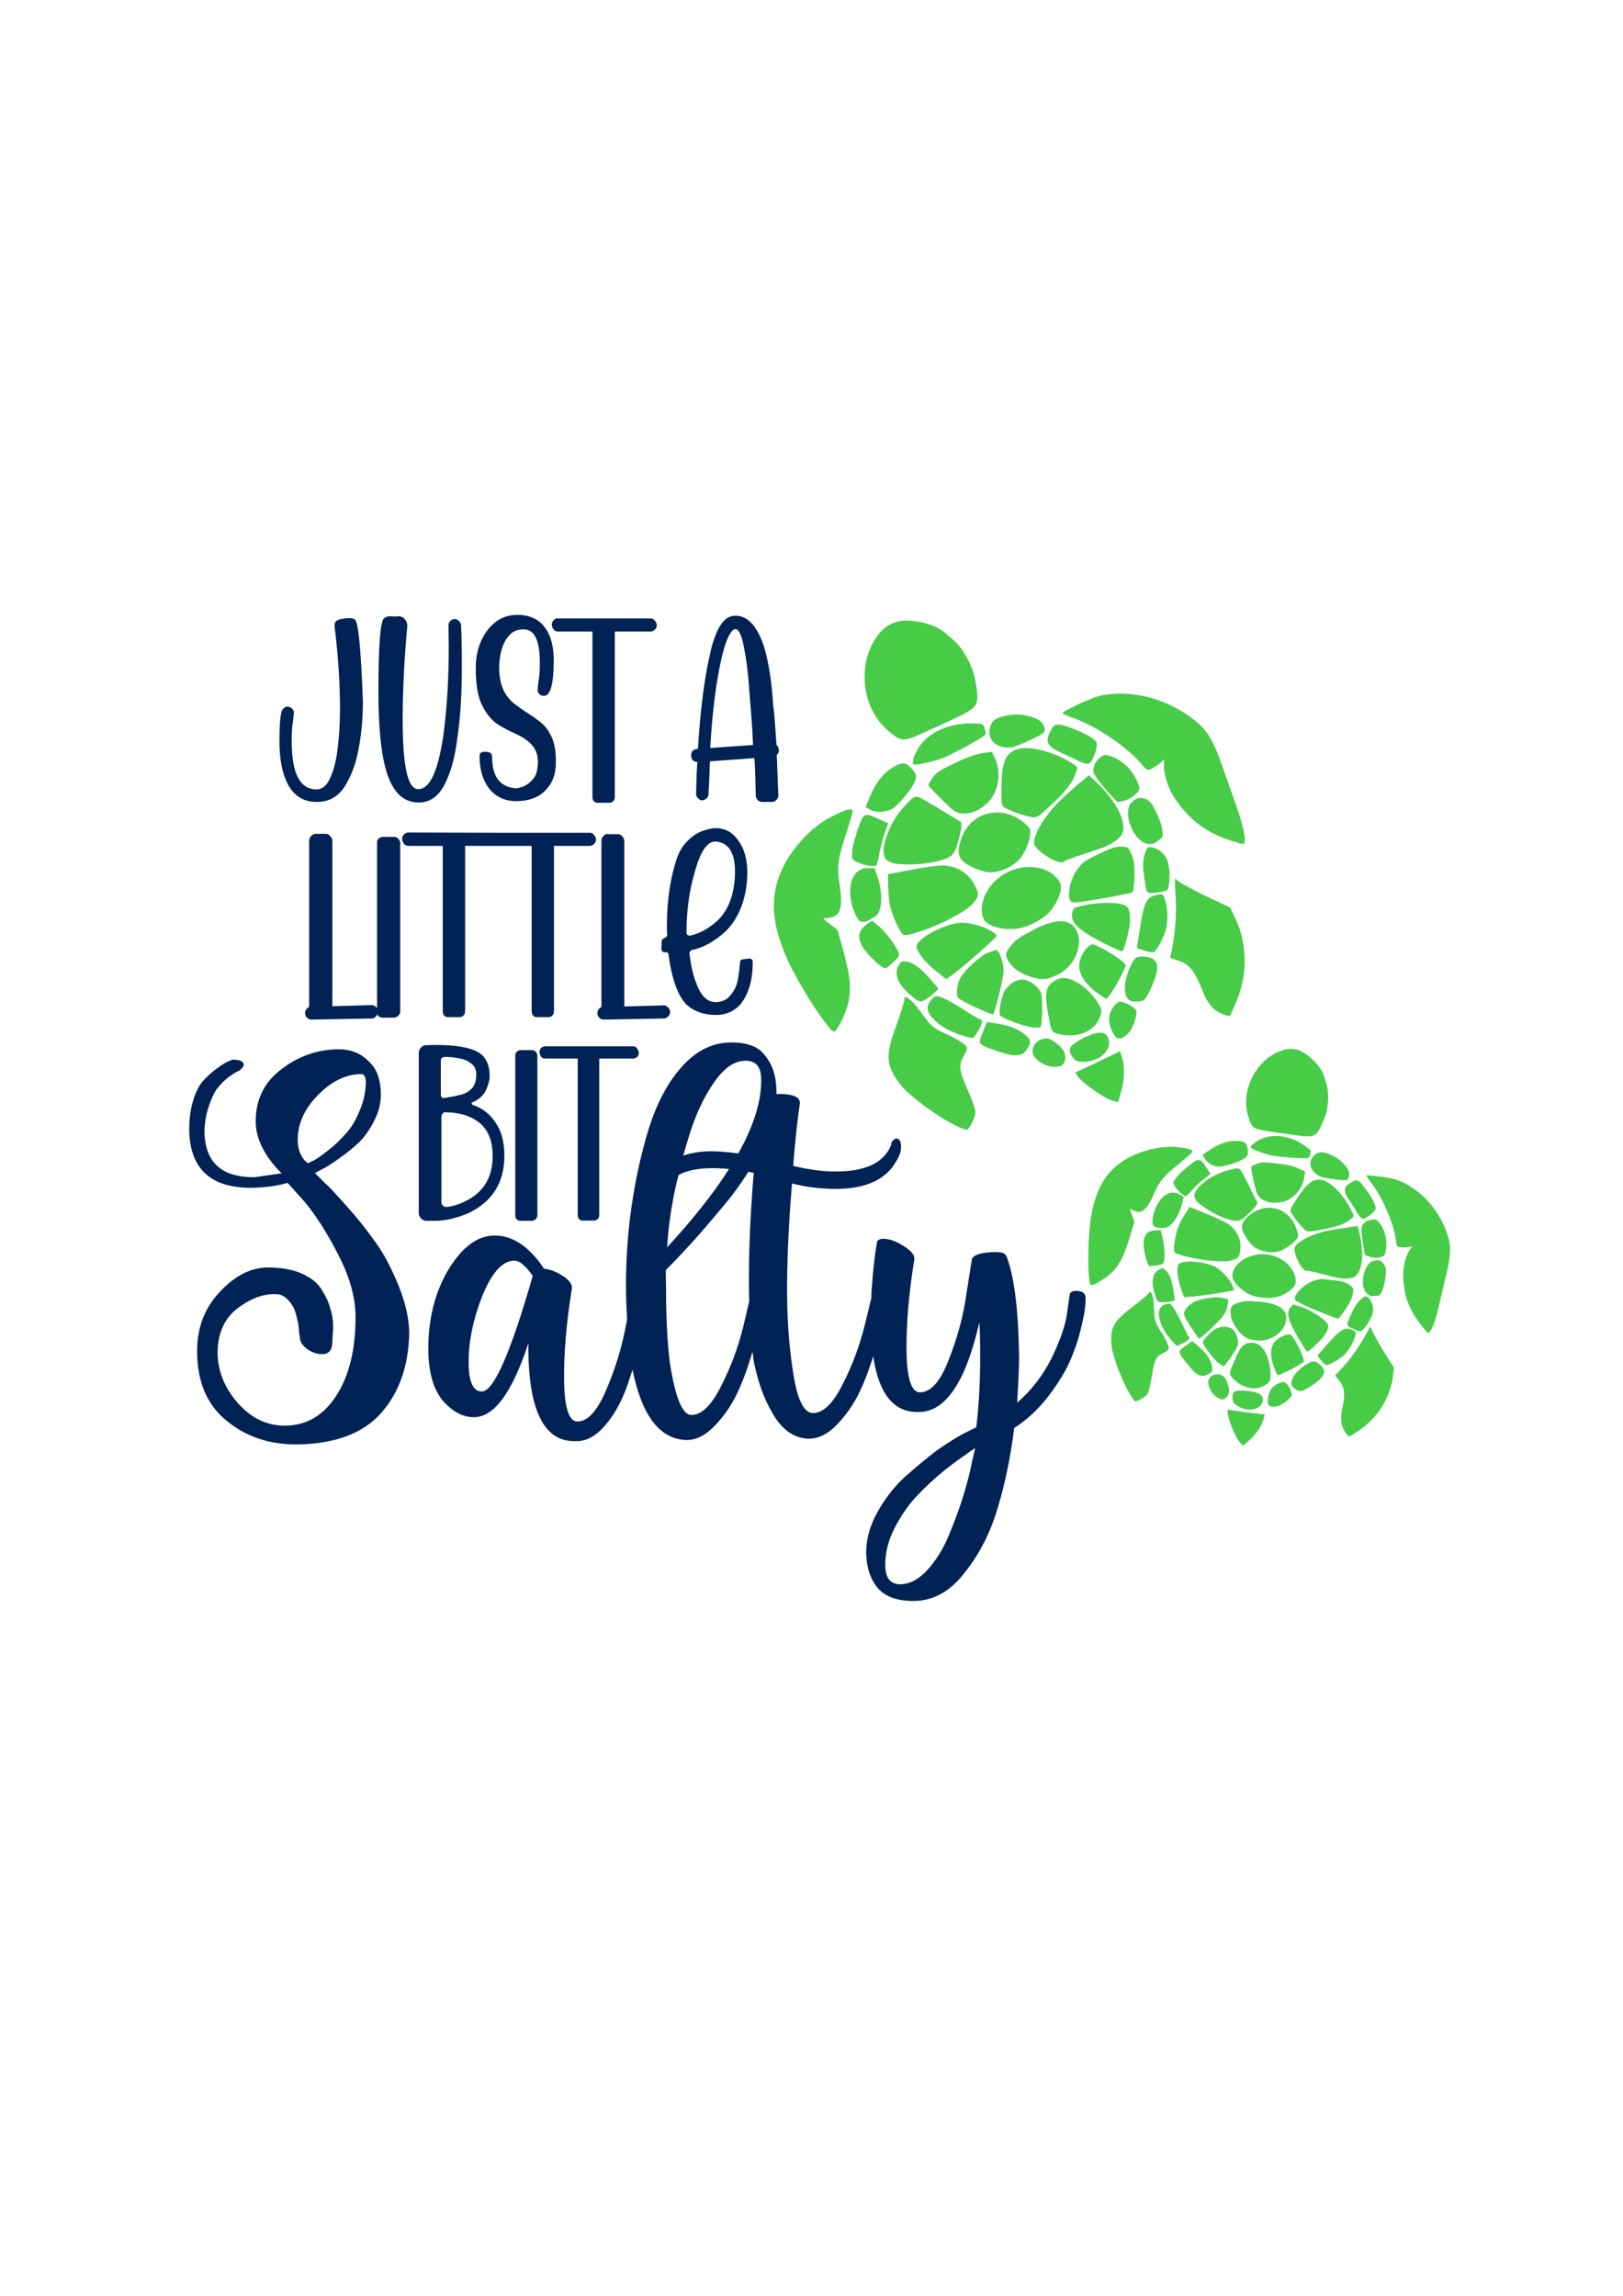
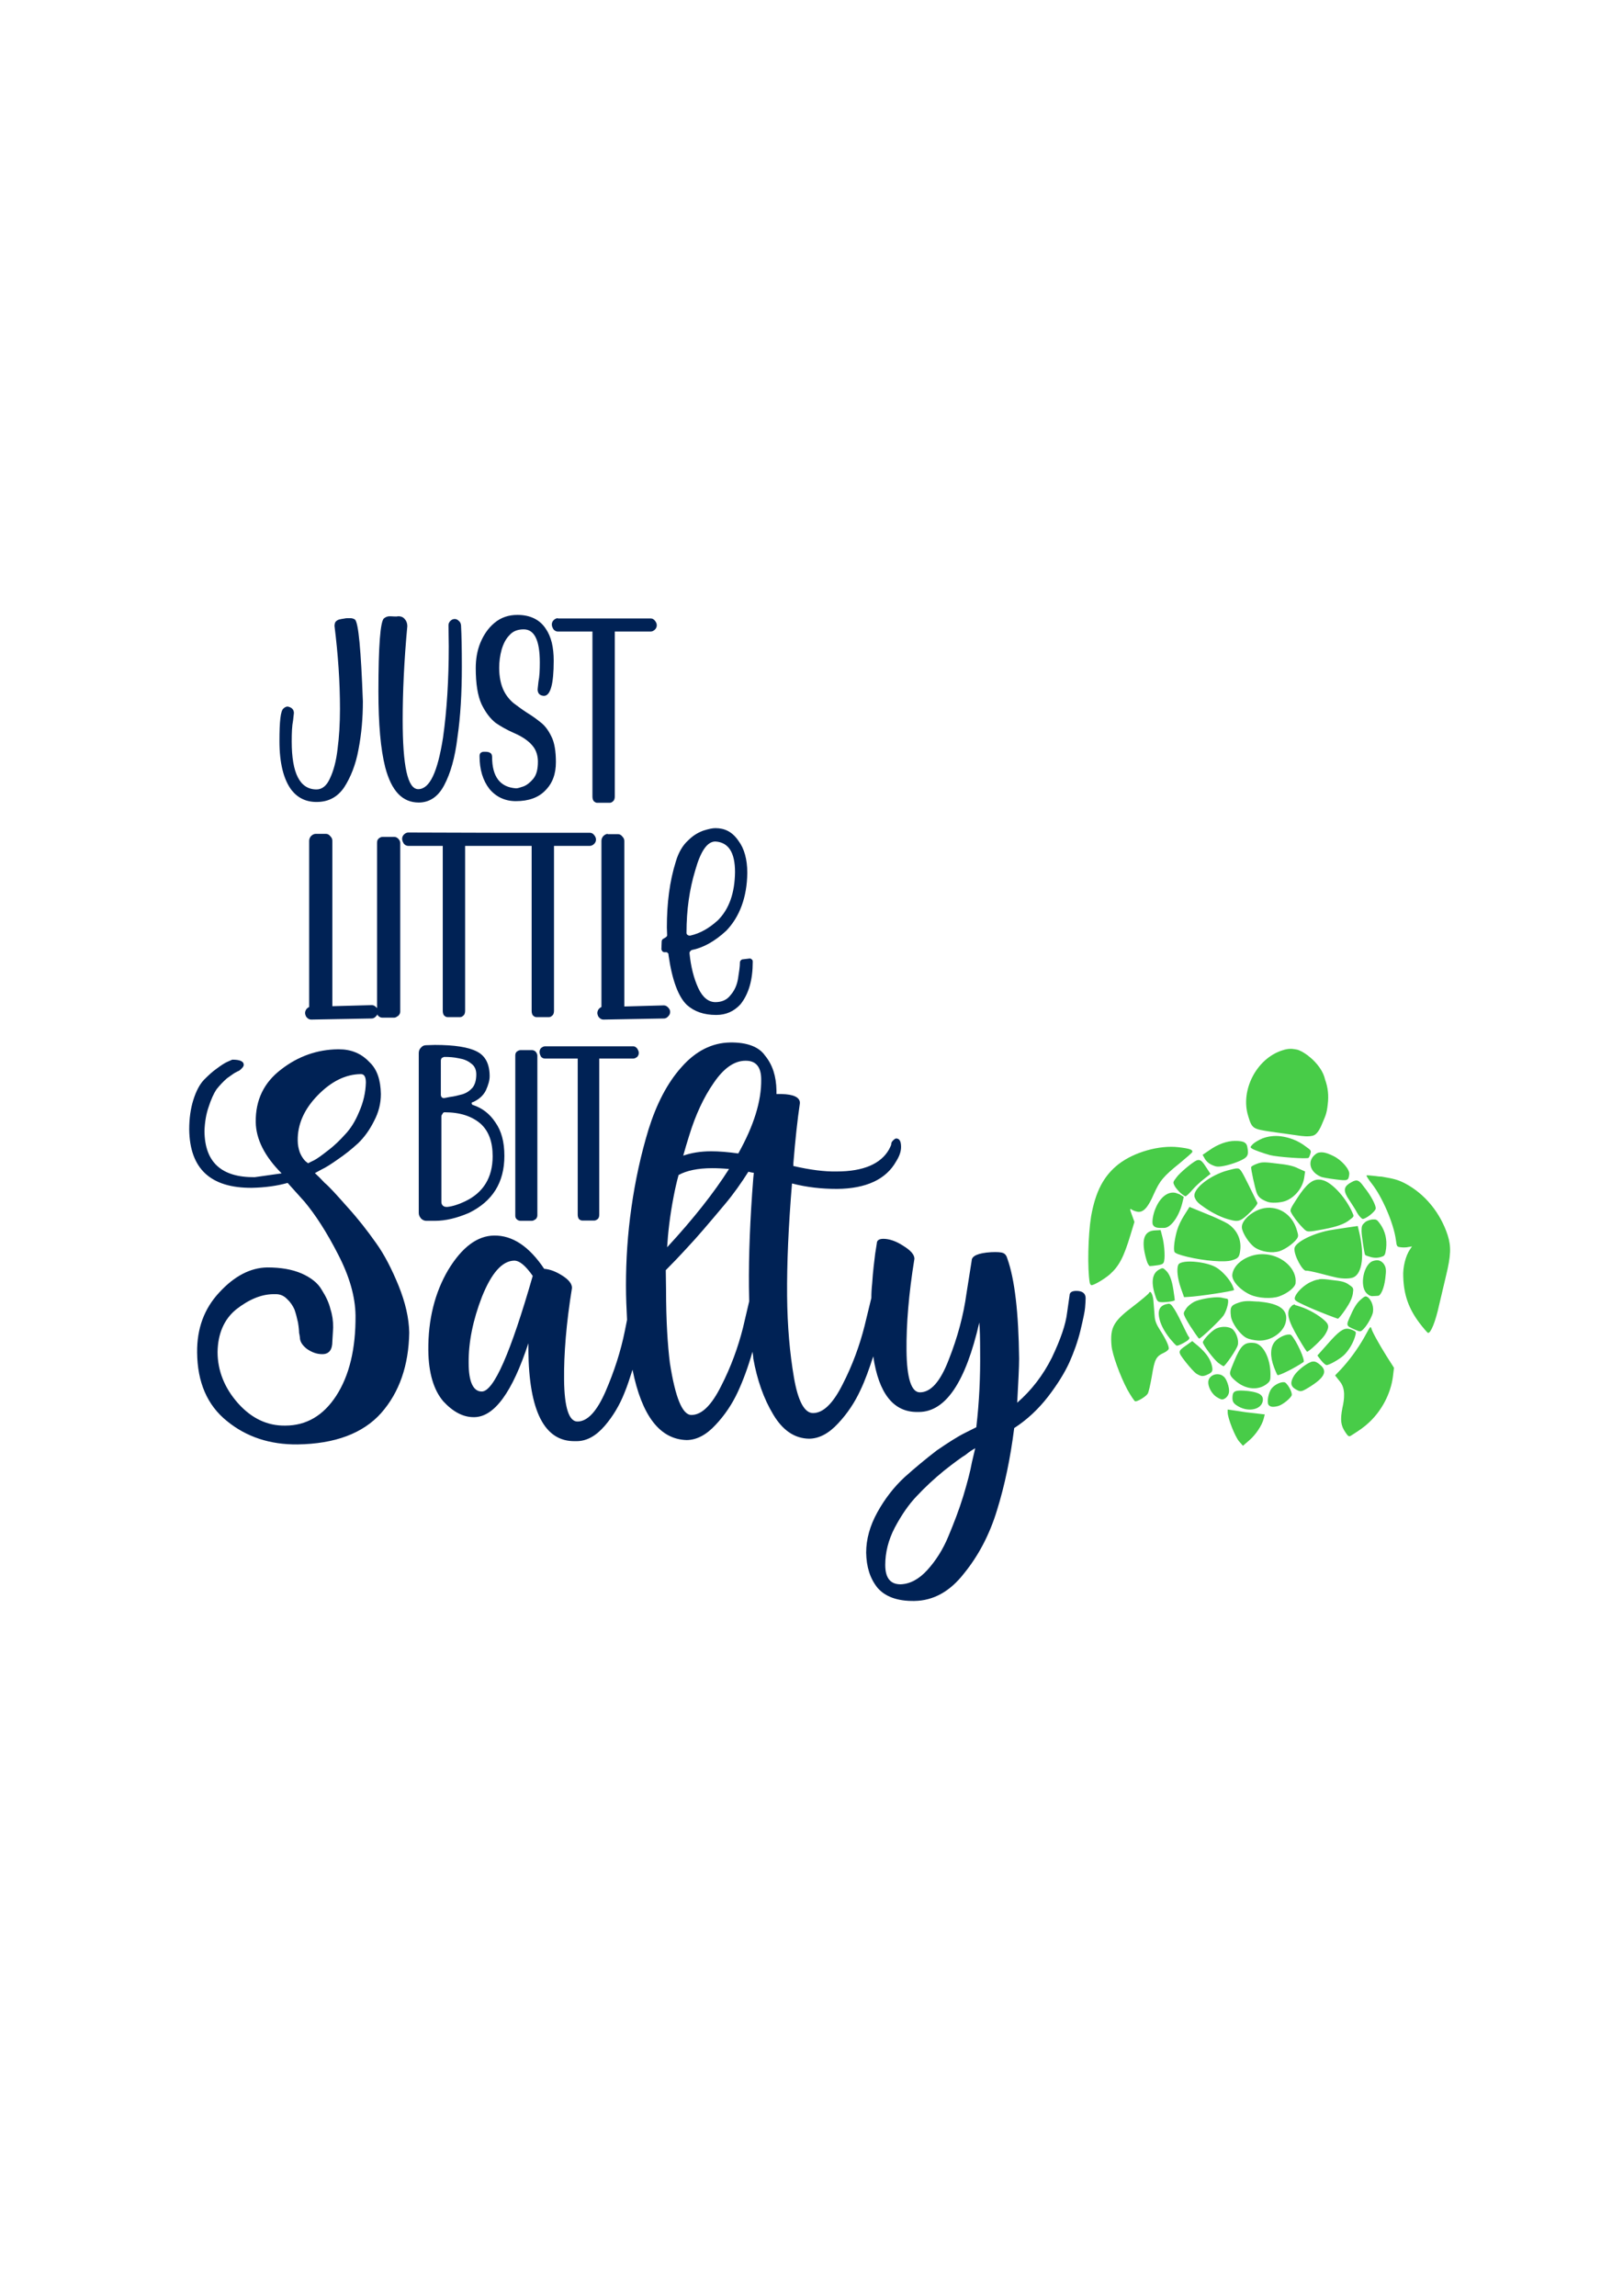
<svg xmlns="http://www.w3.org/2000/svg" xmlns:ns1="http://sodipodi.sourceforge.net/DTD/sodipodi-0.dtd" xmlns:ns2="http://www.inkscape.org/namespaces/inkscape" version="1.1" id="svg8" ns1:docname="Just_a_Little_Bit_Salty_Turtle.svg" x="0px" y="0px" viewBox="0 0 595.3 841.9" style="enable-background:new 0 0 595.3 841.9;" xml:space="preserve">
  <style type="text/css">
	.st0{opacity:0.911;fill:#37C837;enable-background:new    ;}
	.st1{fill:#002255;}
</style>
  <defs>
    <ns2:path-effect bendpath="m 81.023,43.782 c 8.196,-3.441 16.392,-4.86 24.589,0" bendpath-nodetypes="cc" effect="bend_path" id="path-effect1881" is_visible="true" prop_scale="1" scale_y_rel="false" vertical="false">
		</ns2:path-effect>
    <ns2:path-effect bendpath="m 81.023,43.782 c 8.196,-3.441 16.392,-4.86 24.589,0" bendpath-nodetypes="cc" effect="bend_path" id="path-effect1877" is_visible="true" prop_scale="1" scale_y_rel="false" vertical="false">
		</ns2:path-effect>
    <ns2:path-effect bendpath="m 81.023,43.782 c 8.196,-3.441 16.392,-4.86 24.589,0" bendpath-nodetypes="cc" effect="bend_path" id="path-effect1873" is_visible="true" prop_scale="1" scale_y_rel="false" vertical="false">
		</ns2:path-effect>
    <ns2:path-effect apply_no_weight="true" apply_with_weight="true" effect="bspline" helper_size="0" id="path-effect1799" is_visible="true" only_selected="false" steps="2" weight="33.333">
		</ns2:path-effect>
    <ns2:path-effect bendpath="m 81.023,43.782 c 8.196,-3.441 16.392,-4.86 24.589,0" bendpath-nodetypes="cc" effect="bend_path" id="path-effect1881-6" is_visible="true" prop_scale="1" scale_y_rel="false" vertical="false">
		</ns2:path-effect>
    <ns2:path-effect bendpath="m 81.023,43.782 c 8.196,-3.441 16.392,-4.86 24.589,0" bendpath-nodetypes="cc" effect="bend_path" id="path-effect1877-6" is_visible="true" prop_scale="1" scale_y_rel="false" vertical="false">
		</ns2:path-effect>
    <ns2:path-effect bendpath="m 81.023,43.782 c 8.196,-3.441 16.392,-4.86 24.589,0" bendpath-nodetypes="cc" effect="bend_path" id="path-effect1873-0" is_visible="true" prop_scale="1" scale_y_rel="false" vertical="false">
		</ns2:path-effect>
    <ns2:path-effect apply_no_weight="true" apply_with_weight="true" effect="bspline" helper_size="0" id="path-effect1799-2" is_visible="true" only_selected="false" steps="2" weight="33.333">
		</ns2:path-effect>
  </defs>
  <ns1:namedview bordercolor="#666666" borderopacity="1.0" id="base" ns2:current-layer="layer1" ns2:cx="1081.5942" ns2:cy="349.26321" ns2:document-units="mm" ns2:pageopacity="0.0" ns2:pageshadow="2" ns2:snap-global="false" ns2:window-height="705" ns2:window-maximized="1" ns2:window-width="1366" ns2:window-x="-8" ns2:window-y="-8" ns2:zoom="0.26875582" pagecolor="#ffffff" showgrid="false">
	</ns1:namedview>
  <g id="layer1" ns2:groupmode="layer" ns2:label="Layer 1">
    <g id="layer1-3" transform="matrix(0.265,0,0,0.265,-27.084,28.999)">
	</g>
-     <path id="path30" ns2:connector-curvature="0" ns2:transform-center-x="6.4647478" ns2:transform-center-y="-2.840437" ns1:nodetypes="cccccscscscsccccsccscccccccccccsccsccssccscccccsccssscsccccccscsccccccccsccccccsccccsscccsccccsscccccccccccccccccscsccsccccscccsccccccscscccccscccccsccccccccccccsccccccsccccccccsccccccccscscccccccssccccscsccccssccssccsccccccccccccccscccccccccccccccscsccccccccccscccccsccccccccsccccsccccccccssccccccccssccscccsccccccccscccscccccsccccccccccccccccscssccscscssccscscccccccccc" class="st0" d="   M326.7,228.9c-1.5,0.7-2.9,1.8-4.2,3.4c-8.3,10.1-6.8,27.3,3.3,35.7c4.9,4.1,5.3,4.2,13.2,0.6c3.7-1.7,9.6-4.3,13-6   c0,0,4.5-2,5.8-4c1.2-1.9,0.5-5.7,0.5-5.7c-0.9-5.1-0.9-6.1-3-10.5c-1.9-3.9-4.4-7-7.7-9.5c-4.7-4.7-13.5-5.7-17.2-5.2   C328.8,228,328.3,228.2,326.7,228.9L326.7,228.9z M344.4,267.8c-2.9,1.4-5.3,3.3-7,5.7c-1.1,1.6-2.2,3.8-2.4,4.9   c-0.3,1.9-0.3,2,0.9,2c1.1,0,5.8-1,9.1-2.1c3.4-1.1,16.2-8.1,16.5-9c0.1-0.2-0.1-1.1-0.3-2.1c-0.4-1.6-0.7-1.8-3.7-1.9   C352.7,265.1,348.2,266,344.4,267.8L344.4,267.8z M329.2,280.5c-0.7,0.3-1.4,0.7-2.3,1.3c-3.2,2-6,5.8-7.9,10.5l-1.5,3.7l1.9,1   c1,0.6,2.8,0.8,4,0.7c1.2-0.1,2.6-0.5,3.2-0.7c1.8-0.8,5.5-4.8,7.8-8.3c2.3-3.6,2.2-4.7-0.7-7.5   C332.4,279.8,331.2,279.6,329.2,280.5L329.2,280.5z M365.8,263.4c-1.3,0.7-2.1,1.5-2.5,2.8c-1.7,4.9,2.2,8.7,8,7.8   c0.9-0.1,3.9-1.4,6.8-2.7c5.6-2.7,5.8-2.9,4.4-5.8c-1-2.1-6.6-3.8-11.1-3.4C368.9,262.4,367.1,262.8,365.8,263.4L365.8,263.4z    M305.5,299.2c-8.4,4.1-16.8,13.6-19.9,22.6c-3,8.7-2.2,17.3,2.5,28.5c3.5,8.2,12.1,22.3,16.8,27.4c0.4,0.4,1,0.7,1.3,0.5   c1-0.5,3.6-5.7,4.6-9.2c1.7-5.9,1.2-10.9-1.9-21.9l-1.7-6.1l-2.5-1.9c-3-2.3-3.2-2.5-1.5-2.4c0.7,0,2-0.3,2.9-0.7   c2.4-1.2,2.9-4.4,1.9-11.4c-1.1-7-0.7-9.7,2.6-19.6c1.3-4,2.3-7.4,2.1-7.7C312.1,296.3,310.5,296.8,305.5,299.2L305.5,299.2z    M350.1,279.9c-5.7,2.7-6.6,3.4-8.1,5.4c-0.9,1.3-1.6,2.5-1.4,2.8c0.5,0.9,7,7.4,8.9,8.9c1.9,1.4,3.6,1.7,6.8,1   c2.1-0.4,5.5-2.8,7.1-4.9c3.1-4.1,3.7-10.3,1.6-14.9l-1.2-2.5l-3.5,0.5C357.4,276.7,354.7,277.7,350.1,279.9L350.1,279.9z    M393.7,259.2c-2.5,1.2-4.1,2.1-4,2.3c0.1,0.3,2,1.1,4.2,1.9c7.9,2.7,19.6,10.6,24.7,16.7c2.1,2.5,2.2,2.6,4,1.7   c1-0.5,2.4-1.5,3.1-2.1l1.3-1.2l-0.1,2c-0.1,3.6,1.7,9,4.3,12.7c5,7.2,10.6,11.6,18.6,14.5c3.1,1.1,5.9,1.9,6.3,1.8   c1.2-0.6,0.1-6.3-2.8-14.5c-1.2-3.2-3.3-9.4-4.8-13.6c-3.3-9.5-5.5-13.3-9.9-16.9c-8.9-7.3-20.2-10.9-31-10   c-3.7,0.3-5.5,0.9-11.4,3.4C395.4,258.4,394.5,258.8,393.7,259.2L393.7,259.2z M317.3,299c-0.3,0.2-0.5,0.4-0.8,0.7   c-1.2,1.7-3.7,9.6-3.9,12.4c-0.2,2.8-0.2,2.9,1.4,3.9c0.9,0.5,2.8,1.1,4.2,1.4c1.4,0.2,2.8,0.2,3.1,0.1c0.3-0.2,0.9-2.1,1.2-4.3   c0.4-2.2,1.3-5.7,2-7.7l1.3-3.6l-3.4-1.5C319.6,299,318.2,298.6,317.3,299L317.3,299z M386.9,266c-0.8,0.4-1.3,1.5-2.1,3.1   c-1.4,3.1-0.3,4.8,4.3,6.9c2.1,0.9,5.1,2.3,6.6,3.1c1.6,0.8,3.2,1.2,3.8,0.9c1.3-0.6,3.3-6.4,2.7-7.7c-0.7-1.5-5.3-4-10.3-5.7   C389.3,265.8,387.9,265.4,386.9,266L386.9,266z M335.4,292.3c-0.2,0.1-0.5,0.3-0.8,0.5c-0.9,0.7-2.7,2.6-4.1,4.3   c-5.6,7-8.1,16.2-5.2,18.3c1.6,1.2,2.8,1.5,7.3,1.6c4.4,0.1,9.2-0.5,12.9-1.6c4.2-1.3,4.9-2.3,6.5-9c0.7-2.7,0.8-4.8,0.4-5   c-0.4-0.2-4.2-2.6-8.4-5.1C337.7,292.5,336.5,291.8,335.4,292.3L335.4,292.3z M371.6,275.4c-3.1,1.6-4.2,5.3-4.3,13.4   c-0.1,5.8,0.1,6.7,1.1,7.3c2.1,1.2,5.8,2.6,8.8,3.3c3.2,0.7,3,0.8,9-4.8c4.6-4.3,7.2-7.7,8.3-10.8c0.9-2.5,0.9-2.5-0.8-3.6   c-6-4-14.8-6.6-19.6-5.7C373.1,274.7,372.3,275,371.6,275.4L371.6,275.4z M315.9,318.8c-3.2,1.4-4.7,5.5-3.8,11.3   c0.5,3.1,2.2,7,3.3,7.7c0.4,0.2,1.1,0.3,1.6,0.3c0.5-0.1,1.4-0.4,1.9-0.7c0.5-0.4,1.4-0.9,1.9-1.1c2.8-1.6,3.2-8.2,1.1-14.7   l-1.1-3.2l-2.3,0C317.5,318.3,316.7,318.4,315.9,318.8L315.9,318.8z M404.6,277.1c-0.3,0.2-0.6,0.4-1,0.6c-1,0.7-2,2.1-2.3,3.3   c-0.5,1.7-0.4,2.3,0.9,4.3c1.2,1.9,6.9,8.3,7.7,8.8c0.1,0.1,1.1-0.1,2.2-0.4c2.2-0.6,4-1.7,5.3-3.4c0.8-1,0.7-1.6-0.5-4.2   c-1.9-4-4.8-6.8-8.5-8.4C406.3,276.9,405.6,276.7,404.6,277.1L404.6,277.1z M359.9,299.2c-3.2,1.5-5.9,4.3-7.3,8.3   c-1.3,3.4-1.3,6.1,0,7.7c1.7,2.1,7.3,4.6,10.5,4.7c3.8,0.1,8.7-2.2,11.1-5.1c1.9-2.3,3.6-6.6,3.7-9.3c0.1-1.6-0.2-2-2.4-3.9   C370.5,297.6,364.6,297,359.9,299.2L359.9,299.2z M399.4,284.3l-4.2,3.5c-2.3,2-5.1,4.5-6.3,5.7c-6.2,6.1-10.7,13.9-9.4,16.5   c1.4,2.8,9.4,7.4,10.7,6c0.4-0.4,3.3-1.5,6.4-2.5c3.2-1,6.7-2.2,7.8-2.6c2.9-1.1,5.9-3.1,6.9-4.6c2.5-3.9-1.4-12.1-9.3-19.6   L399.4,284.3z M325.7,320.6l0.1,4.7c0,2.6,0.4,6.1,0.9,7.8c1.1,3.9,3.5,9,4.6,9.7c0.6,0.4,2.8-0.1,6.5-1.3   c8-2.7,16.6-7.3,19.1-10.2c2.1-2.5,2.3-3.4,0.8-6.3c-2.3-4.8-6.7-7.5-12-7.6c-1.8,0-7,0.7-11.6,1.6L325.7,320.6z M319.9,337.6   l-2,1.4c-4.7,3.3-3.4,7.9,4.1,14.4c1.3,1.1,2.6,1.9,2.9,1.7c0.4-0.2,1.7-1.2,2.9-2.4c2-1.8,2.2-2.3,1.7-3.6   c-0.9-2.4-4.6-7.2-7.2-9.5L319.9,337.6z M416.9,292.9c-0.7,0.3-1.3,0.8-2,1.5c-3.2,3.6,0.7,13.9,5.8,15c1.4,0.3,2.4,0.1,3.4-0.6   c0.8-0.6,1.6-1.2,1.8-1.3c1.2-0.6,0.5-4.7-1.5-9c-1.7-3.6-2.4-4.6-3.9-5.4C419.2,292.6,418,292.5,416.9,292.9L416.9,292.9z    M369.4,319.9c-1.3,0.7-2.6,1.6-3.8,2.6c-4.7,4.2-6.7,10.4-4.8,14.5c1.3,2.7,7.1,4.3,12.7,3.5c4.1-0.6,9.8-3.8,12.2-6.9   c2.6-3.4,4.1-7.8,3.2-9.6C385.9,317.8,376.7,316.2,369.4,319.9L369.4,319.9z M343.2,341.2c-3.9,1.9-7.2,4.4-7,6   c0.3,2.2,3.2,5.8,7.1,8.9l3.8,3l1.8-1.3c4.1-2.9,16.2-13.5,16.7-14.7c0.1-0.1-0.8-0.9-1.9-1.6c-2.8-1.8-7.8-3.2-11.2-3.1   C349.8,338.5,346.3,339.7,343.2,341.2z M402.9,313.2c-2.6,1.3-4.1,2-5.1,2.8l-0.2,0.1l-0.1,0.1c-0.9,0.7-1.5,1.5-2.5,2.8   c-2.3,3.2-3.6,8.9-2.5,11.1c0.5,1.1,1.3,1.1,6.9,0.2c3.5-0.5,8.3-1.4,10.8-1.9c2.5-0.5,4.8-1,5.2-1.2c0.3-0.2,0.7-2.7,0.7-5.8   c0.1-4-0.2-6.2-1.1-8.2c-1.2-2.6-1.3-2.7-3.9-2.7C409,310.5,407.4,311,402.9,313.2L402.9,313.2z M330.7,352.7   c-0.4,0.2-0.6,0.5-1,1.2c-2,3.3-0.4,7.2,4.7,11.4c2.4,2,3.1,2.3,4.3,1.7c1.8-0.9,5.6-4.1,5.4-4.5c-0.1-0.2-1.5-1.9-3.2-3.8   c-3.5-4-6-5.7-8.5-6.1C331.6,352.5,331.1,352.5,330.7,352.7L330.7,352.7z M421.1,310.8L421.1,310.8L421.1,310.8   c-0.5,0.3-0.8,1-1.3,2.6c-0.6,2-0.7,4.5-0.1,8.4c0.9,6.4,0.6,6.1,6,5.3c2.3-0.4,2.6-0.5,2.9-2c0.6-2.5,0.5-6.7-0.3-9.2   c-0.8-2.6-3.4-4.9-6-5.2c-0.5,0-0.9-0.1-1.1,0L421.1,310.8z M394.3,332.9c-0.6,0.4-0.8,0.8-1,1.7c-0.8,3.6,2.1,6.5,11.6,11.3   c3.5,1.8,6.5,3.1,6.7,3c0.8-0.4,2.9-8.8,2.9-11.5c0-4.3-0.8-5.5-4-6c-3.7-0.6-9.2-0.3-13.3,0.7c-1.3,0.3-2.1,0.5-2.6,0.7   C394.5,332.8,394.4,332.9,394.3,332.9L394.3,332.9z M379.6,340.7c-0.5,0.3-1.1,0.6-1.7,0.9c-4.3,2.3-5.7,3.4-7.3,5.4   c-2.3,2.9-2.1,4.1,0.8,7.4c2.3,2.6,8.8,5.1,12.1,4.6c1.2-0.1,3.5-1,5.1-1.9c5.7-3.1,8.7-10.6,6.4-15.6   C392.7,336.9,387.8,336.6,379.6,340.7L379.6,340.7z M362,349.5c-2.8,1.4-8,6.1-9.5,8.7c-0.9,1.4-1.5,3.7-1.5,5.1   c0,2.4,0,2.5,1.9,3.6c1,0.6,3.9,2.1,6.4,3.2c2.5,1.1,4.7,2,4.9,1.9c0.7-0.3,3.8-13,3.9-15.9c0.1-3.4-1.8-8.2-3-7.7   c-0.4,0.1-1.5,0.6-2.4,0.9L362,349.5z M331.9,365.7c-0.2,0.1-0.3,0.3-0.2,0.8c0.1,0.5-1.2,4.7-2.9,9.4c-4.2,11.4-3.9,14.8,1.5,21.9   c2.7,3.5,11.3,10.1,18,13.8c3.1,1.7,5.9,2.9,6.4,2.7c1-0.5,3-4.5,3.1-6.3c0-0.9-1.1-4.4-2.9-8.4c-3.3-7.6-3.4-9.1-1.1-12.9   c0.7-1,1-2.3,0.8-2.7c-0.5-1.1-3.5-3-8.4-5.2c-3.1-1.4-4.6-2.5-6-4.4c-1.1-1.4-2.9-3.8-4-5.3C334.3,366.8,332.6,365.5,331.9,365.7   L331.9,365.7z M431.1,322.3c-0.3,0.2-0.2,1.7,0.1,6.1c0.4,6.4-0.1,13.2-1.2,19l-0.8,3.9l3,1c2.3,0.7,4,1.9,5.5,4.1   c0.6,0.9,1.2,2,1.9,3.5c0.4,0.8,0.8,1.7,1.1,2.6c2.3,5.7,4,7.8,7.8,9.4c2.2,0.9,2.6,0.9,3-0.1c2.3-5,3.2-7.3,3.9-10.3   c2.1-8.3,1.2-17.5-2.3-24.7l-1.9-4l-6.2-2.9c-6.4-3-12.4-6.2-13.4-7.2C431.4,322.3,431.3,322.2,431.1,322.3   C431.2,322.3,431.2,322.3,431.1,322.3L431.1,322.3z M342.8,365.5c-0.3,0.2-0.6,0.6-1.2,1.1c-1.9,2.2-1.8,4.4,0.5,6.8   c2.3,2.6,5.7,4.6,10.4,6.2c2.1,0.7,4.1,1.2,4.4,1c0.9-0.4,3.4-5,3.3-5.9c0-0.5-0.3-0.9-0.7-0.9c-0.3,0-3.2-1.7-6.3-3.7   c-3.1-2-6.7-4-8-4.4C343.9,365.3,343.3,365.2,342.8,365.5L342.8,365.5z M422.6,328.7c-2.3,1-3.3,3.8-4.4,11.2l-1.2,7.8l2.7,0.9   c1.5,0.5,3.1,0.8,3.5,0.6c1.1-0.5,3.8-5.7,4.5-8.6c0.8-3,0.6-7.4-0.3-10.4c-0.7-2.3-0.8-2.4-2.9-2.1   C423.7,328.3,423.1,328.5,422.6,328.7L422.6,328.7z M372,360c-1.3,0.7-2.5,1.8-3.4,3.2c-1.3,2-2.4,7.8-1.8,9.1   c0.5,1.1,9.4,4.3,12,4.5c1.3,0.1,2.6,0,2.8-0.1c0.7-0.3,0.9-10.3,0.3-12.3c-0.7-2.4-4.2-5-6.7-5.2C374.1,359.3,373,359.5,372,360   L372,360z M399.9,346.6c-1.6,0.9-3.7,4.1-4,6.7c-0.5,3.5,1.9,7.4,6.4,10.7c1.8,1.3,3.4,2.4,3.5,2.3c1.1-0.5,5.4-7.8,7.1-12.1   c0.5-1.1-8.6-7-12.1-7.9C400.6,346.3,400.3,346.4,399.9,346.6L399.9,346.6z M387.9,359.1c-4.4,2.1-5,4.5-3.4,13.1   c1.1,5.8,1.1,5.9,2.7,6.7c0.9,0.4,3.2,0.8,5.1,0.8c5.6,0.1,10-2.8,11.4-7.4c0.5-1.8,0.4-2.3-1.1-4.7   C398.4,361.2,391.7,357.3,387.9,359.1L387.9,359.1z M362,374.8l-1.3,3.2c-2.1,5-2.1,4.9,4,7.1c3,1.1,6.4,2,7.5,1.9   c2.7-0.1,3.4-0.5,4.8-2.7c1.3-2.1,1.2-2.9-1.1-4.9c-2.3-2-5.4-3.2-9.9-4L362,374.8z M417.2,351c-0.2,0.1-0.5,0.2-0.7,0.4   c-1.7,1.5-3.9,7.3-3.9,10.6c0,3.8,1.2,5.4,4.1,5.3c3-0.1,3.2-0.3,5-3.9c4-8.3,3.7-11.8-1.2-12.5C419,350.7,418,350.8,417.2,351   L417.2,351z M381.6,381.3c-2.2,1-3.5,3.5-2.5,5.7c1,2,4.1,3.9,6.8,4.2c1.3,0.1,2.8,0,3.4-0.4c1.4-0.7,1.9-3.2,1-5.1   c-0.9-1.9-4.6-4.8-6.2-4.9C383.2,380.8,382.3,381,381.6,381.3L381.6,381.3z M410.4,367.4c-1.7,0.8-3.4,3.6-3.6,5.9   c-0.2,2.5,1.6,6.9,3.1,7.4c1.3,0.4,2.6-0.2,4.3-2.2c1.6-1.8,3.1-6.8,2.5-8C416,369.1,411.5,366.9,410.4,367.4L410.4,367.4z    M398.6,380.1l-0.9,0.4c-4.9,2.5-6,3.8-5,5.9c1.2,2.5,2.1,3,5,3c6-0.2,10.6-4.8,8.7-8.9C405.2,378.2,403,378.1,398.6,380.1   L398.6,380.1z M394.4,393.3l0.8,1.3c1.4,2.2,9.4,7.9,12.2,8.8l2.7,0.8l1.1-3.8c1.3-4.2,1.4-9.6,0.3-12.8l-0.7-2.1l-8.2,4   L394.4,393.3z" />
    <path id="path2338" ns2:connector-curvature="0" class="st1" d="M189.8,225.5c-3.2,0-6,0.9-8.4,2.9c-2.3,1.9-4,4.4-5.2,7.3   c-1.2,2.9-1.7,6.1-1.7,9.3c0,5.7,0.7,10.1,2.1,13.2c1.5,3.1,3.2,5.3,5.2,6.9c1.9,1.3,4,2.5,6.7,3.7c3.5,1.5,5.9,3.3,7.3,5.3   c0.9,1.3,1.5,3.1,1.5,5.2c0,2.8-0.5,4.8-1.7,6.3c-1.1,1.3-2.3,2.3-3.6,2.8c-1.2,0.4-2.1,0.7-2.7,0.7c-5.9-0.4-8.8-4.3-8.8-11.5   c0-0.8-0.3-1.3-0.7-1.5c-0.4-0.3-1.1-0.4-1.7-0.4h-0.7c-0.4,0-0.7,0.1-1.1,0.4c-0.3,0.3-0.4,0.7-0.4,1.2c0,4.9,1.2,8.9,3.6,12   c2.4,2.9,5.7,4.5,9.7,4.5c4.7,0,8.3-1.3,10.8-3.9c2.7-2.7,3.9-6.1,3.9-10.4c0-3.9-0.5-7.1-1.6-9.3c-1.1-2.3-2.4-4.1-4-5.3   c-1.6-1.3-3.3-2.5-5.1-3.6c-1.7-1.1-3.3-2.3-4.9-3.5c-1.5-1.3-2.8-2.9-3.7-4.9c-0.9-2-1.5-4.7-1.5-8c0-2.3,0.3-4.5,0.9-6.7   c0.7-2.3,1.6-4,2.9-5.3c1.3-1.5,3.1-2.1,5.2-2.1c3.9,0,5.9,4,5.9,12.1c0,2.8-0.1,5.2-0.5,7.1l-0.3,2.8c0,1.5,0.8,2.3,2.3,2.4   c2.4,0,3.6-4.3,3.6-12.9c0-4.9-0.9-8.8-2.9-11.7C198,227.2,194.4,225.5,189.8,225.5L189.8,225.5z M142.9,226   c-0.8,0-1.5,0.3-2.1,0.8c-1.3,1.2-2,10.1-2,26.7c0,12,0.8,21.2,2.5,27.9c2.3,8.7,6.3,12.9,12.3,12.9c3.9,0,7.1-2.1,9.3-6.3   c2.3-4.3,4-10.1,4.9-17.7c1.1-7.5,1.6-16.1,1.6-25.9c0-6.5-0.1-11.5-0.3-15.1c-0.1-0.7-0.3-1.2-0.8-1.6c-0.4-0.4-0.9-0.7-1.5-0.7   c-0.7,0-1.2,0.3-1.6,0.7c-0.4,0.4-0.7,0.9-0.7,1.6l0.1,7.7c0,12.4-0.7,23.6-2.1,33.5c-2,12.7-4.9,18.9-9.1,18.9   c-3.9,0-5.7-8.5-5.7-25.5c0-9.9,0.5-21.4,1.7-34.3c0-0.9-0.3-1.9-0.9-2.5c-0.5-0.7-1.3-1.1-2.4-1.1   C145.2,226.2,144.1,226,142.9,226L142.9,226z M128.5,226.7c-1.1,0-1.7,0-2,0.1c-0.4,0.1-0.9,0.1-1.7,0.3c-0.7,0.1-1.2,0.4-1.6,0.8   c-0.4,0.4-0.5,1.1-0.5,1.7c1.3,10.4,2,20.5,2,30.4c0,5.3-0.3,10.3-0.9,14.8c-0.5,4.4-1.5,8-2.8,10.7c-1.2,2.7-2.9,4-4.9,4   c-6.1,0-9.1-5.9-9.1-17.6c0-3.2,0.1-5.7,0.5-7.7l0.3-2.7c0-1.3-0.8-2.1-2.3-2.4c-0.5,0-1.1,0.3-1.5,0.7c-1.1,0.8-1.5,4.8-1.5,12   c0,8,1.5,14,4.4,17.9c2.3,2.9,5.3,4.4,9.2,4.4c4.3,0,7.6-1.7,10.1-5.3c2.4-3.7,4.3-8.4,5.3-14c1.1-5.7,1.6-11.5,1.6-17.6   c-0.7-18.8-1.6-28.8-2.9-30C129.6,226.8,129,226.7,128.5,226.7L128.5,226.7z M204.6,226.7c-0.5,0-1.1,0.3-1.5,0.7   c-0.4,0.4-0.7,0.9-0.7,1.6s0.3,1.3,0.7,1.9c0.4,0.4,0.9,0.7,1.5,0.7h12.7v60.4c0,0.7,0.1,1.2,0.4,1.7c0.4,0.4,0.8,0.7,1.3,0.7h4.7   c0.5,0,0.9-0.3,1.3-0.7c0.4-0.4,0.5-1.1,0.5-1.7v-60.4h13.2c0.5,0,1.1-0.3,1.5-0.7c0.4-0.4,0.7-0.9,0.7-1.6c0-0.7-0.3-1.2-0.7-1.7   c-0.4-0.5-0.9-0.8-1.5-0.8H204.6z" />
-     <path id="path2346" ns2:connector-curvature="0" class="st1" d="M269.7,225.8c-1.6,0-3.1,0.7-4.3,2c-1.1,1.2-2,2.8-2.8,4.7   c-0.7,1.9-1.3,3.6-1.7,5.3c-2.4,9.7-4,22-4.9,36.8c-1.6,0.1-2.5,0.9-2.5,2.4c0.1,1.6,0.8,2.4,2.3,2.4c-0.3,3.9-0.4,7.1-0.4,9.6   l-0.1,2.1c0,0.7,0.3,1.2,0.7,1.6c0.4,0.5,0.9,0.8,1.6,0.8c0.5,0,1.1-0.3,1.5-0.7c0.5-0.4,0.8-0.9,0.8-1.6c0-0.7,0-1.5,0.1-2.3   c0.1-2.7,0.3-5.9,0.4-9.7l16.3-1.2c0.3,4.3,0.4,7.9,0.4,10.8c0.1,1.2,0.1,2.1,0.1,2.9c0,0.7,0.3,1.2,0.7,1.7   c0.4,0.4,0.9,0.7,1.6,0.7h3.7c0.7,0,1.2-0.3,1.6-0.8c0.4-0.4,0.7-0.9,0.7-1.6l-0.1-2.1c-0.1-3.3-0.3-7.5-0.5-12.7   c0.5-0.5,0.8-1.1,0.8-1.7c-0.1-0.9-0.4-1.6-0.9-2.1c-0.3-3.9-0.5-7.9-0.9-12l-0.3-2.4c-0.5-8.4-1.6-15.2-3.1-20.7   C278,229.9,274.5,225.8,269.7,225.8L269.7,225.8z M269.7,230.7c1.3,0,2.4,2.3,3.2,6.8c0.9,4.5,1.6,10,2,16.5   c0.5,6.4,1.1,12.8,1.3,19.2l-15.7,1.1c0.5-8.8,1.3-16.5,2.3-23.1c1.5-9.5,3.1-15.7,4.9-18.7C268.5,231.2,269.2,230.7,269.7,230.7   L269.7,230.7z" />
    <path id="path2348" ns2:connector-curvature="0" class="st1" d="M262.4,303.7c-1.1,0-2.5,0.3-4.4,0.9   c-1.9,0.7-3.7,1.7-5.6,3.6c-1.9,1.7-3.5,4.3-4.5,7.7c-2.3,7.3-3.3,15.3-3.3,24.2l0.1,2.9c0,0.4-0.4,0.7-1.1,1.1   c-0.7,0.3-0.9,0.7-0.9,1.2l-0.1,2.7c0,0.3,0.1,0.5,0.3,0.8c0.3,0.3,0.5,0.4,0.8,0.4h0.7c0.3,0,0.4,0.1,0.5,0.3   c0.3,0.1,0.3,0.4,0.3,0.7c1.3,9.2,3.6,15.3,6.7,18.3c2.8,2.5,6.3,3.7,10.8,3.7c3.6,0,6.5-1.3,8.9-3.9c3.1-3.9,4.5-9.1,4.5-15.6   c0-0.4-0.1-0.7-0.3-0.8c-0.3-0.3-0.5-0.4-0.8-0.4l-2.5,0.3c-0.3,0-0.5,0.1-0.8,0.4c-0.1,0.1-0.3,0.4-0.3,0.7c0,1.5-0.3,3.5-0.7,6   c-0.4,2.4-1.3,4.4-2.8,6.1c-1.3,1.7-3.2,2.5-5.5,2.5c-2.5,0-4.7-1.7-6.3-5.2c-1.6-3.5-2.7-7.7-3.2-12.8c0-0.4,0.3-0.8,0.8-1.1   c4.1-0.8,8.4-3.1,12.7-7.1c4.9-5.1,7.6-12.3,7.7-21.2c0-4.9-1.1-8.9-3.2-11.7C268.6,305,265.8,303.7,262.4,303.7L262.4,303.7z    M149.7,305.3c-0.5,0-1.1,0.3-1.5,0.7c-0.4,0.4-0.7,0.9-0.7,1.6c0,0.7,0.3,1.3,0.7,1.9c0.4,0.4,0.9,0.7,1.5,0.7h12.7v60.4   c0,0.7,0.1,1.2,0.4,1.7c0.4,0.4,0.8,0.7,1.3,0.7h4.7c0.5,0,0.9-0.3,1.3-0.7c0.4-0.4,0.5-1.1,0.5-1.7v-60.4h13.2h11.2v60.4   c0,0.7,0.1,1.2,0.4,1.7c0.4,0.4,0.8,0.7,1.3,0.7h4.7c0.5,0,0.9-0.3,1.3-0.7c0.4-0.4,0.5-1.1,0.5-1.7v-60.4h13.2   c0.5,0,1.1-0.3,1.5-0.7c0.4-0.4,0.7-0.9,0.7-1.6c0-0.7-0.3-1.2-0.7-1.7c-0.4-0.5-0.9-0.8-1.5-0.8h-32.7L149.7,305.3z M115.7,305.8   c-0.5,0-1.1,0.3-1.6,0.8c-0.4,0.4-0.7,1.1-0.7,1.7v61c-0.9,0.4-1.5,1.2-1.5,2.3c0.1,0.7,0.3,1.2,0.7,1.6c0.4,0.4,0.9,0.7,1.5,0.7   l22.3-0.4c0.5,0,1.1-0.3,1.5-0.8c0.3-0.3,0.4-0.4,0.5-0.7c0.1,0.1,0.1,0.4,0.3,0.5c0.4,0.4,0.9,0.7,1.5,0.7h4.4   c0.5,0,0.9-0.3,1.5-0.7c0.4-0.4,0.7-0.9,0.7-1.5v-61.9c0-0.5-0.3-1.1-0.7-1.5c-0.4-0.4-0.9-0.7-1.5-0.7h-4.3   c-0.5,0-1.1,0.3-1.5,0.7c-0.4,0.4-0.5,0.9-0.5,1.5v60.6c-0.1-0.1-0.3-0.3-0.4-0.4c-0.4-0.4-0.9-0.7-1.5-0.7l-14.5,0.4v-60.7   c0-0.7-0.3-1.2-0.8-1.7c-0.4-0.5-0.9-0.8-1.5-0.8H115.7z M222.9,305.8c-0.5,0-1.1,0.3-1.6,0.8c-0.4,0.4-0.7,1.1-0.7,1.7v61   c-0.9,0.4-1.5,1.2-1.5,2.3c0.1,0.7,0.3,1.2,0.7,1.6c0.4,0.4,0.9,0.7,1.5,0.7l22.3-0.4c0.5,0,1.1-0.3,1.5-0.8   c0.4-0.4,0.7-0.9,0.7-1.6c0-0.7-0.3-1.2-0.8-1.7c-0.4-0.4-0.9-0.7-1.5-0.7l-14.5,0.4v-60.7c0-0.7-0.3-1.2-0.8-1.7   c-0.4-0.5-0.9-0.8-1.5-0.8H222.9z M262.4,308.6c4.8,0.3,7.2,4,7.2,11.2c-0.1,7.6-2.1,13.5-6.3,17.7c-3.2,2.9-6.5,4.8-10.1,5.6h-0.3   c-0.3,0-0.5-0.1-0.8-0.3c-0.3-0.3-0.3-0.5-0.3-0.8c0-8.3,1.1-15.9,3.2-22.8C257,312.1,259.4,308.6,262.4,308.6L262.4,308.6z" />
    <path id="path2360" ns2:connector-curvature="0" class="st1" d="M159.5,383.2l-3.2,0.1c-0.8,0-1.4,0.3-1.9,0.9   c-0.5,0.5-0.8,1.1-0.8,2v58.6c0,0.8,0.3,1.4,0.8,2c0.5,0.6,1.3,0.9,1.9,0.9h3.3c3.8,0,8-1,12.4-2.9c8.6-4.2,13-11.1,13-20.9   c0-5.2-1.1-9.2-3.3-12.3c-2.1-3.2-4.9-5.3-8.3-6.4c-0.3-0.1-0.4-0.4-0.4-0.6c0-0.3,0.1-0.4,0.4-0.4c2.3-1,3.9-2.5,4.8-4.3   c0.9-2,1.4-3.7,1.4-5.2c0-4.4-1.5-7.5-4.7-9.1C171.8,384,166.7,383.2,159.5,383.2L159.5,383.2z M199.9,383.7c-0.5,0-1,0.3-1.4,0.6   c-0.4,0.4-0.6,0.9-0.6,1.5c0,0.6,0.3,1.3,0.6,1.8c0.4,0.4,0.9,0.6,1.4,0.6h12v57.2c0,0.6,0.1,1.1,0.4,1.6c0.4,0.4,0.8,0.6,1.3,0.6   h4.4c0.5,0,0.9-0.3,1.3-0.6c0.4-0.4,0.5-1,0.5-1.6v-57.2h12.5c0.5,0,1-0.3,1.4-0.6c0.4-0.4,0.6-0.9,0.6-1.5c0-0.6-0.3-1.1-0.6-1.6   c-0.4-0.5-0.9-0.8-1.4-0.8L199.9,383.7z M190.9,385.1c-0.5,0-1,0.3-1.4,0.6c-0.4,0.4-0.5,0.9-0.5,1.4v58.6c0,0.6,0.1,1,0.5,1.4   c0.4,0.4,0.9,0.6,1.4,0.6h4.2c0.5,0,0.9-0.3,1.4-0.6c0.4-0.4,0.6-0.9,0.6-1.4v-58.6c0-0.5-0.3-1-0.6-1.4c-0.4-0.4-0.9-0.6-1.4-0.6   H190.9z M163,387.6c1.8,0,3.4,0.1,5.3,0.5c1.8,0.3,3.3,0.9,4.5,1.9c1.3,0.9,1.9,2.3,1.9,4c0,2.1-0.5,3.8-1.4,4.9   c-1,1.1-2.1,1.9-3.7,2.4c-1.5,0.4-3,0.8-4.7,1l-2,0.4c-0.4,0-0.6-0.1-0.9-0.3c-0.1-0.3-0.3-0.5-0.3-0.8V389c0-0.4,0.1-0.6,0.3-1   C162.4,387.8,162.8,387.6,163,387.6L163,387.6z M163.1,407.9c5.6,0,10,1.4,13.3,4.3c2.9,2.7,4.3,6.6,4.3,11.8   c0,7.8-3.4,13.4-10.2,16.6c-2.3,1.1-4.5,1.8-6.4,2h-0.3c-0.5,0-1-0.1-1.4-0.5c-0.4-0.4-0.5-0.9-0.5-1.4v-31.2c0-0.4,0.1-0.6,0.4-1   C162.5,408,162.8,407.9,163.1,407.9L163.1,407.9z" />
    <path id="path2401" ns2:connector-curvature="0" class="st1" d="M267.8,382.3c-6.6,0.1-12.6,3.1-17.8,9   c-5.3,5.9-9.2,13.6-12.1,22.8c-2.8,9.2-4.9,18.8-6.3,28.7c-1.4,9.8-2,19.3-2,28.6c0,4.5,0.2,8.7,0.4,12.6l-0.8,4   c-1.5,7.5-3.9,14.9-7.1,22.3c-3.2,7.3-6.6,11-10.3,11c-3.1,0-4.8-5.1-4.9-15.3c-0.1-9.5,0.8-20.8,2.9-33.7c0-1.5-1.2-3-3.4-4.4   c-2.3-1.5-4.5-2.4-6.8-2.6c-5.5-8.2-11.6-12.3-18.4-12.2c-6.1,0.1-11.7,4.2-16.8,12.6c-4.9,8.3-7.4,18.2-7.3,29.5   c0.1,8.4,2,14.6,5.5,18.7c3.6,3.9,7.4,5.9,11.4,5.8c7.3-0.1,13.9-9.1,19.8-27.1v2.5c0.2,22.4,5.9,33.6,17.1,33.4h0.6l0,0   c3.7,0,7.1-1.9,10.3-5.6c3.1-3.6,5.5-7.7,7.2-12c1.1-2.6,2-5.5,3-8.6c3.4,16.9,10,25.5,19.8,25.8c3.7,0,7.3-1.9,10.7-5.6   c3.4-3.6,6.1-7.7,8.1-12c2-4.3,3.8-9.2,5.4-14.8c0.1,0.8,0.3,1.7,0.3,2.5c1.4,7.8,3.8,14.7,7.3,20.5c3.5,5.9,7.9,8.8,13.1,8.9   c3.7,0,7.3-1.9,10.7-5.6c3.4-3.6,6.1-7.7,8.1-12c1.8-3.7,3.3-8,4.8-12.6c2,13.7,7.5,20.5,16.2,20.4h0.6l0,0   c9.8-0.1,17.1-11,22.1-32.8c0.2,2.2,0.3,5.9,0.3,10.7c0.1,9.1-0.3,18.3-1.4,27.7l-4.2,2.1c-2.8,1.4-6.2,3.6-10.3,6.4   c-3.9,3-7.9,6.3-11.8,9.8c-3.9,3.6-7.3,8-10,12.9c-2.7,4.9-4.1,9.8-4.1,14.8c0.1,5.2,1.4,9.4,4.1,12.8c2.8,3.3,7.3,5,13.6,4.9   c6.9-0.1,13-3.4,18.2-10.1c5.3-6.5,9.4-14.3,12.1-23.2c2.8-9,4.9-19,6.3-30.1c4.8-3.1,8.9-7,12.4-11.5c3.6-4.7,6.1-8.8,7.8-12.5   c1.7-3.8,3.1-7.7,4.1-11.8c1-4.2,1.6-7,1.7-8.4c0.1-1.4,0.2-2.5,0.2-3.4c0-1.8-1.2-2.7-3.4-2.7c-1.7,0-2.5,0.6-2.5,1.7l-0.9,6.3   c-0.5,4.3-2.4,9.8-5.6,16.5c-3.2,6.4-7.5,12-12.7,16.5c0.4-7.5,0.7-13,0.7-16.2c-0.2-16.8-1.6-29-4.3-36.6   c-0.3-1.1-0.8-1.8-1.6-2.1c-0.7-0.3-2.1-0.4-4.4-0.3c-4.8,0.3-7.1,1.4-7.1,3.1l-1.9,12c-1.1,8.1-3.3,16.2-6.5,24.3   c-3.1,8.1-6.6,12-10.6,12c-3.1,0-4.8-5.1-4.9-15.3c-0.1-9.5,0.8-20.8,2.9-33.7c0-1.5-1.4-3.1-4.2-4.8c-2.6-1.7-5.1-2.5-7.2-2.5   c-1.6,0-2.4,0.6-2.4,1.7l-0.6,3.8c-0.3,2.5-0.8,6.2-1.1,10.9c-0.2,1.8-0.3,3.6-0.3,5.3l-2.5,10.3c-1.8,7.1-4.4,14.3-8,21.3   c-3.5,7-7.1,10.6-10.9,10.6c-3.1,0-5.5-4.3-7-13.1c-1.5-8.8-2.4-18.7-2.5-29.9c-0.1-11.8,0.5-25.5,1.8-41.2c5.4,1.4,10.9,2,16.5,2   c10.7-0.1,18-3.5,21.7-10.1c1.2-1.9,1.8-3.6,1.8-5.3c0-2.1-0.6-3.1-1.8-3.1c-0.3,0-0.7,0.3-1.2,0.8c-0.4,0.4-0.6,0.8-0.6,1.3l0,0   c0,0.3-0.3,0.9-0.8,1.9c-3,5.3-9.4,8.1-19.2,8.1c-4.5,0.1-9.8-0.6-15.9-2v-1c0.7-8.7,1.5-16,2.4-22.1c0-2.1-2.3-3.2-6.8-3.3h-0.8   c-0.3,0-0.7,0-1,0c0-0.4,0-0.8,0-1.3c-0.1-5.2-1.4-9.4-4.2-12.8C278.4,383.9,274,382.2,267.8,382.3L267.8,382.3z M124.3,384.8h-0.4   c-7.5,0.1-14.5,2.5-20.8,7.4c-6.3,4.8-9.4,11.2-9.3,19.3c0.1,6.2,3.2,12.5,9.5,18.8l-9.9,1.4c-12.2,0.1-18.3-5.5-18.4-16.9   c0.1-3.2,0.6-6.2,1.5-8.8c0.9-2.8,1.9-5,2.9-6.5c1.2-1.5,2.5-2.9,3.9-4.1c1.6-1.1,2.6-1.9,3.1-2.1c0.5-0.3,1-0.5,1.4-0.7   c1-0.8,1.6-1.5,1.6-2.1c0-1.3-1.4-1.9-4.2-1.9l-1.6,0.7c-1,0.4-2.4,1.3-4,2.5c-1.6,1.1-3.1,2.5-4.8,4.2c-1.6,1.7-2.9,4.2-3.9,7.4   c-1,3.2-1.5,6.8-1.5,10.8c0.2,14.4,7.8,21.5,23,21.4c4.8-0.1,9.2-0.7,13.1-1.8l6.2,6.9c4,4.8,8.1,11.1,12.3,19.3   c4.2,8.1,6.3,15.5,6.4,22.4c0.1,12.3-2.3,22.1-7.1,29.5c-4.7,7.2-10.9,10.9-18.7,10.9c-6.6,0.1-12.4-2.7-17.3-8.2   c-4.9-5.5-7.5-11.9-7.5-18.8l0,0c0.1-6.7,2.4-12,6.8-15.6c4.6-3.6,9.2-5.6,13.8-5.6h0.8c1.6,0,3,0.6,4.2,1.9c1.2,1.1,2,2.4,2.6,3.7   c0.5,1.4,0.9,3,1.3,4.8c0.3,1.8,0.4,3.1,0.4,3.8c0.2,0.7,0.2,1.3,0.3,1.7c0,1.4,0.8,2.8,2.6,4.2c1.9,1.3,3.7,1.9,5.6,1.9   c2.5,0,3.7-1.6,3.7-4.7l0.3-5.1c0-2.4-0.3-4.6-1-6.7c-0.5-2.2-1.6-4.6-3.2-7.1c-1.4-2.5-4-4.5-7.4-6c-3.5-1.5-7.6-2.2-12.6-2.2   c-6.1,0.1-12,3.1-17.6,9.2c-5.5,5.9-8.2,13.2-8.1,22c0.1,10.9,3.7,19.3,10.9,25.1c7.2,5.9,15.9,8.7,25.9,8.6   c13.7-0.2,24-4,30.7-11.5c6.7-7.6,10.1-17.5,10.3-29.5c-0.1-5.3-1.4-11-3.9-17.2c-2.5-6.1-5.2-11.4-8.3-15.7   c-3.1-4.4-6.6-8.9-10.6-13.3c-3.9-4.4-6.6-7.4-8.2-8.7c-1.4-1.5-2.6-2.7-3.6-3.6l2.4-1.3c1.7-0.8,3.7-2.1,6.1-3.8   c2.5-1.7,4.9-3.6,7.3-5.8c2.4-2.3,4.3-5,5.9-8.2c1.7-3.2,2.5-6.5,2.5-9.9c-0.1-5.2-1.4-9.1-4.2-11.7   C132.5,386.3,128.8,384.8,124.3,384.8L124.3,384.8z M273.6,389c3.7,0,5.6,2.3,5.6,6.9c0.1,7.9-2.7,16.9-8.4,27.1   c-3.6-0.5-7-0.8-9.9-0.8c-4,0-7.4,0.6-10.3,1.6c0.7-2.5,1.4-4.9,2.2-7.4c2.3-7.5,5.3-14,9-19.3c3.6-5.3,7.5-8.1,11.6-8.1L273.6,389   z M132.4,393.9c1.2,0,1.8,1,1.8,3.1c-0.1,3.6-0.9,7.2-2.5,10.8c-1.4,3.4-3.1,6.1-5.1,8.2c-1.9,2.1-3.9,4.1-6.3,5.9   c-2.4,1.9-4.1,3.1-5.1,3.6c-0.9,0.4-1.6,0.8-2.2,1.1l-1-0.8c-0.7-0.7-1.4-1.7-2-3.1c-0.5-1.4-0.8-2.9-0.8-4.4   c-0.1-6,2.4-11.6,7.4-16.7c5-5.1,10.2-7.6,15.6-7.7H132.4z M261.2,428.4c2,0,4.1,0.1,6.2,0.3c-5.6,8.8-13.1,18.3-22.7,28.7   c0.3-5.2,1-11.5,2.4-18.7c0.5-2.6,1.1-5.3,1.8-7.8C251.8,429.3,255.9,428.4,261.2,428.4L261.2,428.4z M274.5,429.7   c0.7,0.2,1.3,0.3,2,0.4l-0.2,1.9c-1.2,15.2-1.7,28.5-1.6,40c0,1.8,0.1,3.5,0.1,5.2l-2.3,9.8c-1.8,7.1-4.4,14.3-8,21.3   c-3.5,7-7.1,10.6-10.9,10.6c-3.3,0-5.9-6.3-7.9-19.1c-0.8-6.4-1.4-15.4-1.4-26.9l-0.1-7.1c2.1-2.1,4.8-4.9,8.1-8.5   c3.4-3.6,7.9-8.9,13.6-15.7C269.1,437.8,271.9,433.8,274.5,429.7L274.5,429.7z M188.6,462.3c2,0,4.2,1.9,6.8,5.6   c-8.1,28.2-14.3,42.4-18.7,42.4c-3.1,0-4.8-3.5-4.8-10.4c-0.1-7.7,1.6-15.9,4.9-24.4C180.3,466.8,184.2,462.4,188.6,462.3   L188.6,462.3z M357.7,531.1l-1.2,5.1c-0.6,3.4-1.7,7.5-3.2,12.5c-1.5,4.9-3.4,9.8-5.4,14.6c-2,4.9-4.7,9.1-7.8,12.5   c-3.1,3.4-6.4,5.1-9.8,5.2c-3.7,0-5.6-2.3-5.6-7.1c0-4.5,1.1-9.1,3.5-13.7c2.5-4.7,5.2-8.6,8.1-11.6c2.9-3.1,6.2-6.2,10-9.3   c3.8-3,6.4-4.9,7.9-5.8C355.5,532.4,356.8,531.6,357.7,531.1L357.7,531.1z" />
    <path id="path1071" ns2:connector-curvature="0" ns2:transform-center-x="2.5675159" ns2:transform-center-y="-5.734055" ns1:nodetypes="cccccscscscsccccsccscccccccccccsccsccssccscccccsccssscsccccccscsccccccccsccccccsccccsscccsccccsscccccccccccccccccscsccsccccscccsccccccscscccccscccccsccccccccccccsccccccsccccccccsccccccccscscccccccssccccscsccccssccssccsccccccccccccccscccccccccccccccscsccccccccccscccccsccccccccsccccsccccccccssccccccccssccscccsccccccccscccscccccsccccccccccccccccscssccscscssccscscccccccccc" class="st0" d="   M474.4,384.7c-1.3-0.2-2.6,0-4.1,0.5c-9.4,3-15.4,14.6-12.5,24c1.4,4.7,1.7,4.8,8.2,5.8c3,0.4,7.9,1.1,10.7,1.5   c0,0,3.7,0.6,5.3-0.2c1.5-0.7,2.6-3.4,2.6-3.4c1.5-3.6,2-4.2,2.4-7.9c0.4-3.2,0.1-6.2-1-9.2c-1.1-4.9-6.2-9.1-8.8-10.3   C476.1,384.9,475.7,384.9,474.4,384.7L474.4,384.7z M469.8,416.7c-2.4-0.3-4.7,0-6.8,0.8c-1.4,0.6-2.9,1.5-3.5,2.1   c-1,1.1-1,1.1-0.3,1.6c0.7,0.5,4.1,1.7,6.6,2.4c2.6,0.7,13.6,1.5,14.2,1c0.1-0.1,0.4-0.7,0.6-1.4c0.4-1.2,0.3-1.4-1.6-2.7   C476.2,418.3,472.9,417.1,469.8,416.7L469.8,416.7z M454.9,418.5c-0.6-0.1-1.2-0.1-2-0.1c-2.8,0-6.2,1.2-9.3,3.4l-2.5,1.7l0.8,1.4   c0.4,0.8,1.4,1.7,2.2,2.1c0.8,0.4,1.8,0.8,2.3,0.8c1.5,0.2,5.5-0.8,8.4-2.1c2.9-1.3,3.3-2.1,2.7-5.1   C457.3,419.4,456.6,418.7,454.9,418.5L454.9,418.5z M485.2,422.6c-1.1-0.1-2,0.1-2.7,0.7c-3.1,2.4-2.2,6.4,1.9,8.2   c0.6,0.3,3,0.7,5.4,1c4.6,0.6,4.8,0.5,5.1-1.9c0.2-1.7-2.7-5.1-5.7-6.6C487.6,423.2,486.3,422.7,485.2,422.6L485.2,422.6z    M432.2,420.7c-7-0.8-16.2,1.8-21.9,6.2c-5.5,4.3-8.5,10.1-10.1,19.2c-1.1,6.7-1.4,19.1-0.5,24.3c0.1,0.4,0.3,0.8,0.6,0.9   c0.8,0.1,4.6-2.1,6.7-3.9c3.5-3.1,5.2-6.4,7.7-14.7l1.4-4.6l-0.8-2.2c-1-2.7-1-2.9,0-2.2c0.5,0.3,1.4,0.6,2.1,0.7   c2,0.2,3.7-1.6,5.8-6.5c2.2-4.9,3.5-6.5,9.6-11.4c2.4-2,4.5-3.8,4.5-4C437.6,421.6,436.4,421.2,432.2,420.7L432.2,420.7z    M468.4,426.7c-4.7-0.6-5.6-0.6-7.4,0.1c-1.1,0.4-2,0.9-2.1,1.2c-0.1,0.8,1.4,7.6,2,9.3c0.6,1.7,1.6,2.5,3.9,3.4   c1.5,0.6,4.6,0.4,6.5-0.2c3.7-1.3,6.6-5,7.1-8.8l0.3-2.1l-2.5-1.1C474.5,427.6,472.3,427.1,468.4,426.7L468.4,426.7z M504.7,431.3   c-2-0.2-3.5-0.4-3.5-0.2c0,0.2,0.8,1.5,1.9,2.9c3.9,4.9,8.1,14.7,8.9,20.7c0.3,2.5,0.4,2.5,1.8,2.7c0.8,0.1,2.1,0.1,2.8-0.1   l1.3-0.2l-0.8,1.2c-1.5,2.2-2.6,6.4-2.4,9.9c0.2,6.7,2,11.7,5.9,16.9c1.5,2,3,3.7,3.2,3.7c1,0.1,2.7-4,4.1-10.4   c0.6-2.5,1.7-7.3,2.5-10.6c1.8-7.4,1.9-10.7,0.6-14.8c-2.7-8.3-8.4-15.2-15.6-19c-2.5-1.3-3.9-1.7-8.6-2.5   C506.1,431.5,505.3,431.4,504.7,431.3L504.7,431.3z M439.8,425.4c-0.3,0-0.5,0-0.8,0.1c-1.5,0.6-6.3,4.6-7.5,6.3   c-1.3,1.7-1.3,1.8-0.7,3c0.3,0.7,1.3,1.8,2.1,2.6c0.8,0.7,1.7,1.3,1.9,1.3c0.3,0,1.4-1,2.5-2.3c1.1-1.3,3.1-3.1,4.4-4.1l2.3-1.8   l-1.5-2.3C441.3,426.3,440.6,425.5,439.8,425.4L439.8,425.4z M497.5,432.9c-0.7,0-1.4,0.4-2.6,1.1c-2.1,1.4-2.2,2.9,0,6.1   c0.9,1.4,2.3,3.5,2.9,4.7c0.7,1.2,1.6,2.1,2,2.2c1.1,0.1,4.7-2.7,4.8-3.8c0.1-1.2-1.7-4.7-4.2-7.8   C499.2,433.7,498.4,432.9,497.5,432.9L497.5,432.9z M454.1,428.5c-0.2,0-0.4,0-0.7,0c-0.8,0.1-2.8,0.6-4.4,1.1   c-6.4,2.2-11.8,6.9-10.8,9.5c0.6,1.5,1.2,2.1,4,4c2.8,1.9,6.1,3.5,8.9,4.2c3.2,0.9,4.1,0.6,7.8-3.1c1.5-1.5,2.4-2.7,2.3-3.1   c-0.2-0.3-1.6-3.3-3.3-6.7C455.5,429.6,455,428.7,454.1,428.5L454.1,428.5z M484,432.6c-2.6-0.2-4.9,1.7-8.2,6.8   c-2.4,3.7-2.7,4.3-2.3,5.1c0.8,1.6,2.6,4,4.3,5.7c1.7,1.8,1.6,1.7,7.7,0.6c4.7-0.9,7.7-1.9,9.6-3.5c1.6-1.2,1.6-1.2,0.9-2.7   c-2.2-5-6.7-10.2-10.2-11.6C485.2,432.8,484.6,432.6,484,432.6L484,432.6z M430.9,437.4c-2.6-0.4-5.3,1.6-7,5.6   c-1,2.2-1.5,5.4-1,6.2c0.2,0.3,0.5,0.7,0.9,0.8c0.3,0.2,1.1,0.3,1.5,0.3c0.5,0,1.2,0,1.6,0c2.4,0.1,5.4-3.9,6.7-8.9l0.6-2.5   l-1.5-0.9C432.1,437.8,431.5,437.5,430.9,437.4L430.9,437.4z M504.3,447.2c-0.3,0-0.6,0-0.9,0c-0.9,0.1-2.2,0.5-2.8,1.1   c-1,0.9-1.2,1.3-1.2,3.1c0,1.7,1,8.1,1.3,8.8c0.1,0.1,0.7,0.4,1.5,0.6c1.6,0.6,3.3,0.6,4.8,0c0.9-0.3,1.1-0.7,1.4-2.9   c0.4-3.3-0.3-6.3-2-8.8C505.4,447.7,505.1,447.3,504.3,447.2L504.3,447.2z M466.8,443c-2.7-0.4-5.5,0.4-8.1,2.3   c-2.2,1.7-3.3,3.4-3.2,4.9c0.2,2,2.7,5.9,4.8,7.3c2.4,1.6,6.4,2.2,9.1,1.3c2.1-0.7,5-2.8,6.2-4.4c0.7-1,0.7-1.3,0-3.5   C474.2,446.3,470.7,443.5,466.8,443L466.8,443z M498,449.6l-4.1,0.6c-2.2,0.3-5.1,0.8-6.4,1c-6.5,1.3-12.5,4.5-12.7,6.6   c-0.3,2.4,3,8.5,4.3,8.2c0.4-0.1,2.7,0.4,5.1,1c2.5,0.7,5.1,1.3,6,1.5c2.3,0.5,5,0.5,6.3-0.1c3.2-1.5,4-8.2,2.1-16.3L498,449.6z    M436.3,442.6l-1.9,3c-1.1,1.7-2.2,4-2.6,5.4c-0.9,2.9-1.5,7.1-1,8.1c0.2,0.5,1.8,1.1,4.7,1.8c6.2,1.5,13.6,2.1,16.3,1.3   c2.4-0.7,2.8-1.2,3.1-3.7c0.5-4-1.2-7.5-4.5-9.7c-1.1-0.7-4.7-2.4-8-3.7L436.3,442.6z M425.7,451.1l-1.9,0.1   c-4.3,0.1-5.4,3.6-3.3,10.8c0.3,1.2,0.9,2.2,1.2,2.3c0.3,0,1.6-0.1,2.8-0.3c2-0.3,2.3-0.6,2.5-1.6c0.4-1.9,0-6.5-0.7-9L425.7,451.1   z M505.6,462.2c-0.5-0.1-1.2,0-1.9,0.2c-3.5,1-5.2,9.2-2.4,11.9c0.8,0.8,1.5,1.1,2.4,1c0.7,0,1.5-0.1,1.7-0.1   c1,0.1,2.3-2.8,2.7-6.3c0.4-3,0.3-3.9-0.3-5C507.3,463,506.5,462.4,505.6,462.2L505.6,462.2z M464.4,460c-1.1-0.1-2.3-0.1-3.5,0.1   c-4.7,0.8-8.5,3.9-8.9,7.3c-0.3,2.2,2.7,5.6,6.6,7.4c2.9,1.3,7.8,1.6,10.6,0.6c3.1-1.1,5.8-3.3,6-4.8   C475.8,465.4,470.5,460.6,464.4,460L464.4,460z M439.1,462.8c-3.3-0.4-6.4-0.1-6.9,1c-0.7,1.5-0.3,5,0.9,8.5l1.2,3.4l1.7-0.1   c3.8-0.2,15.8-2,16.6-2.5c0.1-0.1-0.2-0.9-0.6-1.8c-1.1-2.3-3.7-5.2-5.9-6.5C444.4,463.8,441.7,463.1,439.1,462.8L439.1,462.8z    M488.4,469.4c-2.2-0.3-3.4-0.4-4.4-0.3l-0.1,0l-0.1,0.1c-0.9,0.1-1.6,0.3-2.7,0.8c-2.8,1.1-5.9,4.2-6.2,6c-0.1,0.9,0.4,1.2,4.3,3   c2.4,1.1,5.9,2.5,7.7,3.2c1.8,0.7,3.5,1.3,3.8,1.4c0.3,0,1.5-1.5,2.8-3.4c1.7-2.5,2.4-4.1,2.7-5.7c0.3-2.1,0.3-2.2-1.3-3.3   C493.4,470.1,492.2,469.8,488.4,469.4L488.4,469.4z M426.4,465.1c-0.3,0-0.6,0.1-1.1,0.4c-2.6,1.3-3.2,4.4-1.7,9.2   c0.7,2.3,1,2.7,2,2.8c1.5,0.2,5.2-0.3,5.3-0.7c0-0.2-0.2-1.8-0.5-3.7c-0.6-3.9-1.5-6.1-2.9-7.3C427,465.3,426.7,465.1,426.4,465.1   L426.4,465.1z M501,475.4L501,475.4L501,475.4c-0.4,0-0.9,0.3-1.9,1.2c-1.2,1-2.3,2.6-3.5,5.3c-2,4.4-2.1,4.2,1.6,5.8   c1.6,0.7,1.9,0.7,2.7-0.1c1.4-1.3,3-4.1,3.6-6c0.5-2-0.2-4.5-1.7-5.8C501.5,475.6,501.3,475.5,501,475.4L501,475.4z M474.9,478.4   c-0.6,0-0.8,0.2-1.3,0.7c-2,2-1.3,5,2.8,11.9c1.5,2.6,2.9,4.7,3,4.7c0.6,0.1,5.4-4.4,6.5-6.1c1.7-2.7,1.7-3.8-0.1-5.4   c-2.1-1.9-5.7-4-8.8-5c-0.9-0.3-1.5-0.5-2-0.6C475.1,478.4,475,478.4,474.9,478.4L474.9,478.4z M462.4,477.4   c-0.5-0.1-0.9-0.1-1.4-0.1c-3.7-0.3-5-0.2-6.9,0.5c-2.7,0.9-3,1.7-2.6,5c0.4,2.6,3.5,6.8,5.8,7.9c0.8,0.4,2.6,0.8,4,0.9   c4.9,0.4,9.9-3.2,10.4-7.3C472.3,480.3,469.3,478.1,462.4,477.4L462.4,477.4z M447.6,475.8c-2.4-0.3-7.6,0.6-9.6,1.6   c-1.1,0.6-2.5,1.7-3,2.6c-1,1.5-1,1.6-0.3,3.1c0.4,0.8,1.6,2.9,2.8,4.6c1.1,1.7,2.2,3.2,2.3,3.2c0.6,0.1,7.7-6.7,9-8.5   c1.4-2.2,2.2-6,1.3-6.1c-0.3-0.1-1.2-0.2-1.9-0.4L447.6,475.8z M421.9,473.8c-0.2-0.1-0.3,0.1-0.5,0.4c-0.1,0.3-2.7,2.5-5.7,4.8   c-7.3,5.5-8.6,7.8-8,14.5c0.3,3.3,3.1,11,5.8,16.1c1.3,2.3,2.6,4.3,2.9,4.3c0.8,0.1,3.7-1.6,4.5-2.7c0.4-0.5,1-3.2,1.6-6.6   c1-6.2,1.5-7.2,4.6-8.6c0.8-0.4,1.5-1,1.6-1.4c0.1-0.9-1-3.4-3.2-6.8c-1.4-2.2-1.9-3.5-2-5.3c-0.1-1.3-0.3-3.6-0.4-5   C423,475.5,422.4,473.9,421.9,473.8L421.9,473.8z M502.7,486.7c-0.3,0-0.8,1-2.4,3.9c-2.4,4.2-5.5,8.4-8.5,11.6l-2.1,2.2l1.5,1.9   c1.2,1.4,1.7,2.8,1.8,4.8c0,0.8,0,1.8-0.2,3c-0.1,0.6-0.2,1.4-0.4,2.1c-0.9,4.6-0.6,6.6,1.1,9.1c1,1.5,1.3,1.6,2,1.2   c3.5-2.2,5-3.3,6.7-4.9c4.7-4.4,7.9-10.6,8.7-16.7l0.4-3.3l-2.8-4.4c-2.8-4.5-5.3-9-5.5-10.1C502.9,486.9,502.8,486.7,502.7,486.7   C502.7,486.7,502.7,486.7,502.7,486.7L502.7,486.7z M428.8,478.1c-0.3,0-0.6,0.1-1.2,0.2c-2.1,0.6-2.9,2.1-2.5,4.5   c0.4,2.6,1.8,5.3,4.1,8.2c1.1,1.3,2.1,2.4,2.4,2.5c0.7,0.1,4.2-1.8,4.5-2.4c0.2-0.3,0.2-0.7-0.1-0.9c-0.2-0.2-1.3-2.4-2.5-4.9   c-1.2-2.6-2.7-5.3-3.3-6C429.7,478.5,429.3,478.2,428.8,478.1L428.8,478.1z M494.6,487.3c-1.9-0.3-3.7,1.1-7.4,5.3l-4,4.5l1.3,1.7   c0.7,0.9,1.6,1.7,2,1.8c0.9,0.1,4.8-2.1,6.4-3.6c1.7-1.6,3.4-4.4,4.1-6.8c0.5-1.8,0.5-1.8-1-2.5   C495.5,487.5,495.1,487.4,494.6,487.3L494.6,487.3z M449.6,486.6c-1.1-0.1-2.4,0.1-3.5,0.6c-1.7,0.8-4.7,4-4.9,5   c-0.1,0.9,4.2,6.6,5.8,7.7c0.8,0.6,1.6,1.1,1.8,1.1c0.5,0.1,4.8-6.1,5.2-7.7c0.5-1.8-0.6-4.9-2.1-6   C451.3,486.9,450.5,486.7,449.6,486.6L449.6,486.6z M472.9,489.4c-1.4-0.1-4,1.1-5.3,2.6c-1.7,2-1.8,5.5-0.3,9.4   c0.6,1.6,1.2,2.9,1.3,2.9c0.9,0.1,6.6-2.8,9.5-4.8c0.8-0.5-2.6-8-4.5-9.9C473.5,489.5,473.3,489.4,472.9,489.4L472.9,489.4z    M460.1,492.5c-3.7-0.4-5,0.8-7.5,6.9c-1.7,4.1-1.7,4.2-1,5.4c0.4,0.6,1.7,1.8,2.9,2.6c3.5,2.3,7.5,2.3,10.3,0   c1.1-0.9,1.2-1.3,1.2-3.4C466,498.1,463.3,492.9,460.1,492.5L460.1,492.5z M437.3,491.8l-2.1,1.5c-3.3,2.3-3.3,2.3-0.3,6.2   c1.5,1.9,3.3,3.9,4,4.3c1.7,1,2.3,1.1,4.2,0.2c1.7-0.8,1.9-1.4,1.3-3.6c-0.6-2.2-2.1-4.3-4.7-6.6L437.3,491.8z M482.1,499.3   c-0.2,0-0.4,0-0.6,0c-1.7,0.2-5.5,3.1-6.8,5.1c-1.5,2.4-1.4,3.9,0.4,5c1.9,1.1,2.1,1.1,4.8-0.5c5.9-3.6,7.2-6,4.3-8.4   C483.4,499.8,482.7,499.4,482.1,499.3L482.1,499.3z M447.1,504c-1.8-0.3-3.7,0.8-3.9,2.6c-0.2,1.7,1,4.1,2.6,5.4   c0.8,0.6,1.8,1.1,2.3,1.2c1.2,0.1,2.6-1.3,2.7-2.8c0.2-1.6-1-5-2-5.6C448.3,504.3,447.7,504.1,447.1,504L447.1,504z M471.1,506.9   c-1.4-0.2-3.6,0.9-4.7,2.3c-1.2,1.5-1.8,5.1-1.1,6c0.6,0.8,1.7,0.9,3.6,0.4c1.7-0.5,4.7-3,4.9-4C474,510.3,472,507,471.1,506.9   L471.1,506.9z M458.4,510.2l-0.7-0.1c-4.2-0.4-5.4-0.1-5.6,1.7c-0.2,2,0.1,2.8,2,3.9c3.9,2.3,8.7,1.2,9.1-2.1   C463.4,511.7,462,510.7,458.4,510.2L458.4,510.2z M450.3,516.9l0,1.1c0,2,2.7,8.9,4.2,10.6l1.4,1.6l2.2-1.9c2.5-2.1,4.8-5.6,5.4-8   l0.4-1.6l-6.9-0.8L450.3,516.9z" />
  </g>
</svg>